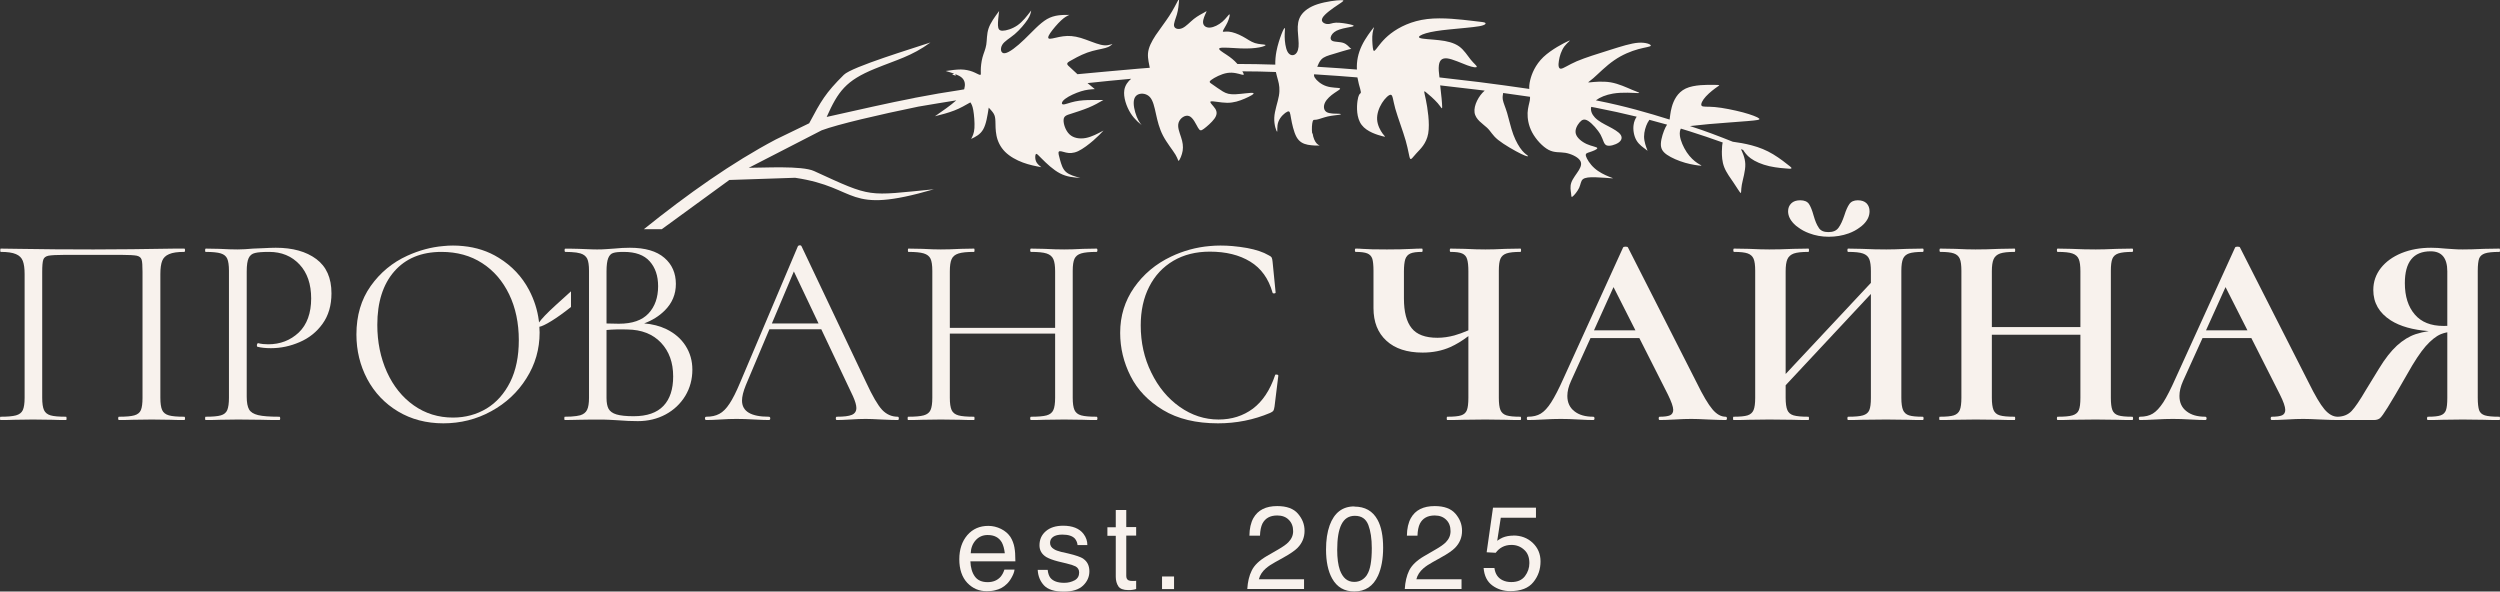
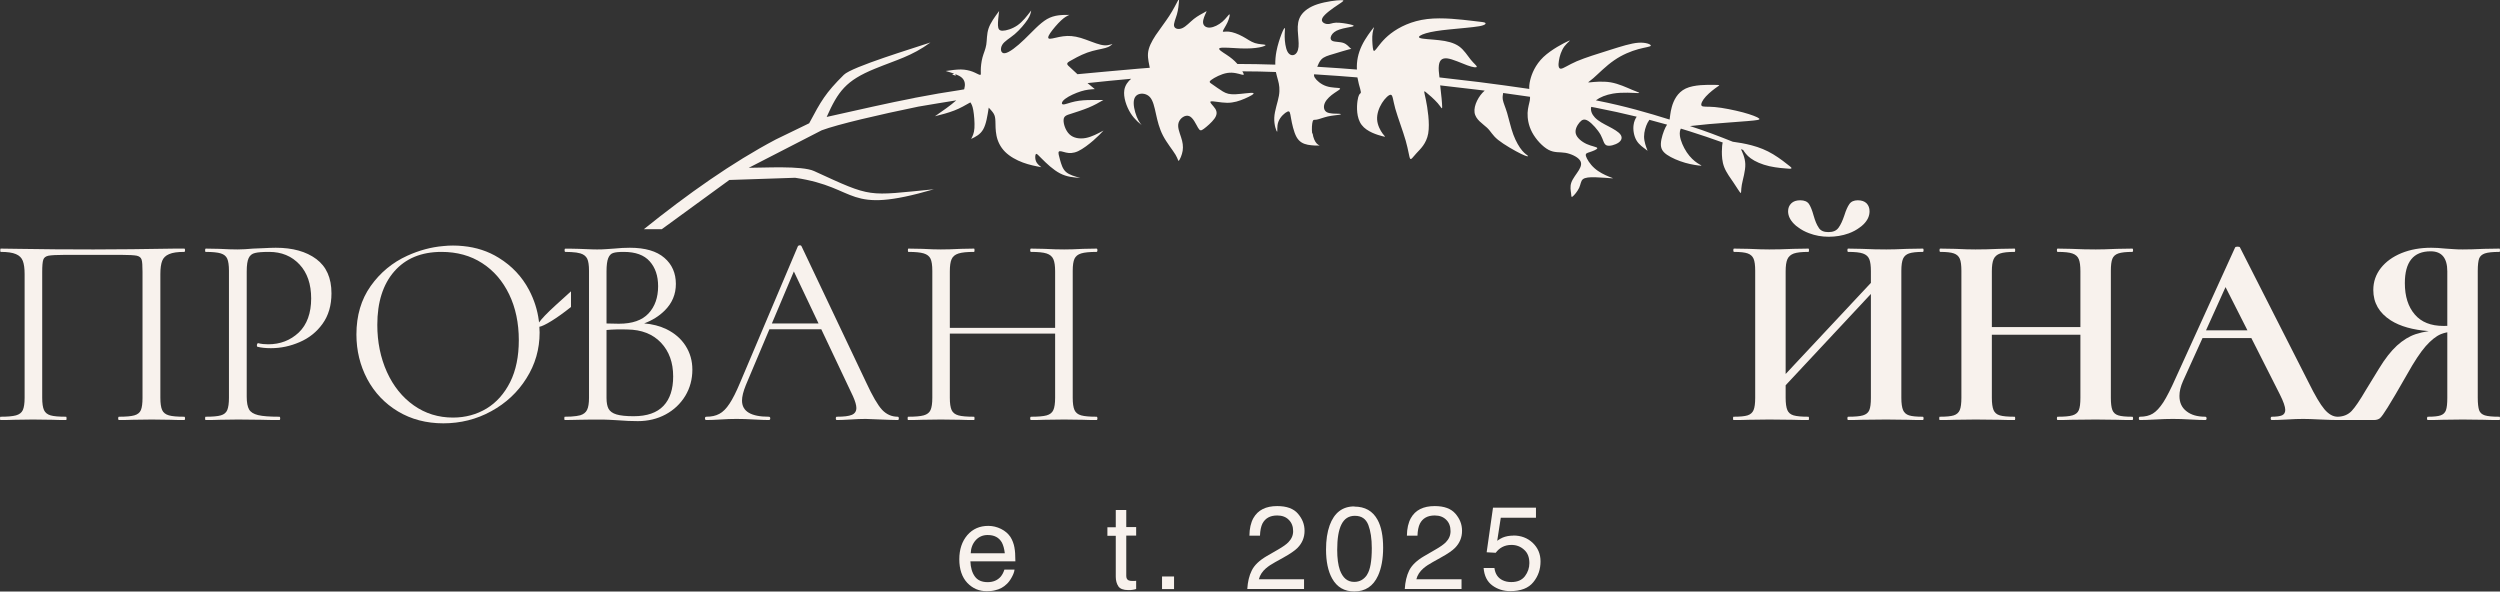
<svg xmlns="http://www.w3.org/2000/svg" width="3960" height="937" viewBox="0 0 3960 937" fill="none">
  <rect x="0" y="0" width="3960" height="937" fill="#333333" stroke="none" />
  <g clip-path="url(#clip0_3551_68)">
    <path fill-rule="evenodd" clip-rule="evenodd" d="M256.828 413.346C258.704 408.387 262.455 404.768 267.948 402.489C273.441 400.077 281.345 399.005 291.795 399.005C292.733 399.005 293.135 398.066 293.135 396.324C293.135 394.582 292.733 393.777 291.795 393.777H277.46C228.827 394.582 185.688 395.118 148.041 395.118C106.643 395.118 67.121 394.85 29.474 394.179C20.498 393.911 11.12 393.777 1.206 393.777C0.67 393.777 0.402 394.582 0.402 396.324C0.402 398.066 0.67 399.005 1.206 399.005C11.656 399.005 19.56 400.077 25.187 402.489C30.68 404.768 34.297 408.387 36.173 413.346C38.049 418.305 38.986 425.14 38.986 434.12V630.205C38.986 638.783 38.049 645.351 36.173 649.506C34.297 653.66 30.68 656.475 25.321 657.949C19.962 659.424 11.79 660.094 0.804 660.094C0.268 660.094 0 661.032 0 662.775C0 664.517 0.268 665.321 0.804 665.321C10.048 665.321 17.283 665.187 22.508 664.919L52.116 664.517L83.332 664.919C88.557 665.187 95.657 665.321 104.634 665.321C105.17 665.321 105.437 664.517 105.437 662.775C105.437 661.032 105.17 660.094 104.634 660.094C93.38 660.094 85.073 659.424 80.116 657.949C75.025 656.475 71.542 653.66 69.666 649.506C67.791 645.351 66.853 638.783 66.853 630.205V430.635C66.853 421.119 67.389 414.686 68.595 411.335C69.666 407.984 72.48 405.974 76.767 405.036C81.188 404.232 89.897 403.696 102.892 403.696H191.985C204.31 403.696 212.617 404.232 216.636 405.036C220.789 405.974 223.2 407.984 224.272 411.201C225.344 414.284 225.746 420.851 225.746 430.635V630.205C225.746 638.783 224.942 645.351 223.2 649.506C221.459 653.66 217.976 656.475 212.751 657.949C207.526 659.424 199.487 660.094 188.501 660.094C187.563 660.094 187.162 661.032 187.162 662.775C187.162 664.517 187.563 665.321 188.501 665.321C197.478 665.321 204.578 665.187 209.669 664.919L240.617 664.517L270.091 664.919C275.316 665.187 282.551 665.321 291.795 665.321C292.733 665.321 293.135 664.517 293.135 662.775C293.135 661.032 292.733 660.094 291.795 660.094C280.809 660.094 272.771 659.424 267.546 657.949C262.321 656.475 258.704 653.66 256.828 649.506C254.952 645.351 254.014 638.783 254.014 630.205V434.12C254.014 425.14 254.952 418.305 256.828 413.346Z" fill="#F8F2ED" />
    <path fill-rule="evenodd" clip-rule="evenodd" d="M500.928 410.263C484.852 398.335 463.55 392.438 436.889 392.438C431.396 392.438 424.831 392.706 417.329 393.108C409.826 393.51 404.333 393.778 400.85 393.778C391.874 394.582 383.701 395.118 376.467 395.118C369.232 395.118 359.586 394.85 347.394 394.18L325.691 393.778C325.691 393.778 324.887 394.582 324.887 396.324C324.887 398.067 325.155 399.005 325.691 399.005C336.676 399.005 344.715 399.809 349.806 401.417C354.897 403.026 358.246 405.84 359.988 409.861C361.73 413.882 362.667 420.316 362.667 428.894V630.206C362.667 638.784 361.73 645.351 359.988 649.506C358.246 653.661 354.897 656.476 349.806 657.95C344.715 659.424 336.676 660.094 325.691 660.094C325.155 660.094 324.887 661.033 324.887 662.775C324.887 664.517 325.155 665.321 325.691 665.321C334.935 665.321 342.303 665.187 347.796 664.919L377.003 664.517L414.783 664.919C421.348 665.187 430.726 665.321 442.516 665.321C443.454 665.321 443.856 664.517 443.856 662.775C443.856 661.033 443.454 660.094 442.516 660.094C427.243 660.094 415.989 659.29 408.888 657.548C401.788 655.805 396.965 652.857 394.553 648.568C392.142 644.413 390.802 637.711 390.802 628.463V429.832C390.802 420.048 391.874 412.944 393.883 408.789C395.893 404.5 399.242 401.82 403.931 400.747C408.486 399.541 415.989 399.005 426.439 399.005C445.865 399.005 461.808 405.572 474.268 418.707C486.727 431.976 492.89 449.936 492.89 472.855C492.89 495.774 486.325 514.27 473.196 526.735C459.932 539.2 443.856 545.365 424.697 545.365C418.936 545.365 413.711 544.829 409.156 543.623C408.486 543.355 407.951 543.623 407.549 544.561C407.147 545.365 406.879 546.303 406.879 547.107C406.879 548.582 407.415 549.386 408.218 549.386C413.711 550.726 420.678 551.53 429.118 551.53C444.659 551.53 459.932 548.314 474.67 541.88C489.407 535.581 501.598 525.931 510.976 512.796C520.355 499.795 525.044 483.712 525.044 464.545C525.044 440.286 517.005 422.192 500.928 410.263Z" fill="#F8F2ED" />
    <path fill-rule="evenodd" clip-rule="evenodd" d="M1055.85 521.508C1045.26 516.415 1033.47 513.332 1020.34 512.26C1033.34 507.435 1044.19 500.599 1053.03 491.753C1064.82 479.959 1070.58 466.02 1070.58 449.802C1070.58 432.78 1064.56 418.841 1052.36 408.387C1040.17 397.799 1021.95 392.438 997.703 392.438C990.066 392.438 981.76 392.84 972.516 393.778C969.3 394.046 965.415 394.314 960.994 394.582C956.439 394.984 951.616 395.118 946.391 395.118C942.907 395.118 938.754 395.118 934.199 394.85C929.108 394.716 923.347 394.582 916.917 394.18L904.725 393.912H895.615C894.677 393.778 894.275 394.582 894.275 396.324C894.275 398.067 894.677 399.005 895.615 399.005C898.964 399.005 901.911 399.139 904.725 399.273C910.888 399.541 915.845 400.345 919.462 401.417C924.687 403.026 928.17 405.84 930.18 409.861C932.056 413.882 932.993 420.316 932.993 428.894V630.206C932.993 638.784 931.922 645.217 929.912 649.238C927.902 653.393 924.285 656.207 919.06 657.816C915.577 658.754 910.754 659.424 904.725 659.826C901.777 659.96 898.294 660.094 894.677 660.094C894.141 660.094 893.873 661.033 893.873 662.775C893.873 664.517 894.141 665.321 894.677 665.321C898.294 665.321 901.643 665.322 904.725 665.187C909.682 665.187 913.701 665.053 916.917 664.919L934.199 664.651H946.391C953.089 664.517 959.118 664.651 964.611 664.919C970.104 665.187 974.927 665.455 978.946 665.724C990.334 666.662 1000.65 667.064 1010.3 667.064C1026.51 667.064 1041.11 663.579 1054.37 656.476C1067.5 649.372 1077.82 639.588 1085.46 627.123C1092.96 614.658 1096.71 600.719 1096.71 585.44C1096.71 571.501 1093.09 558.902 1085.99 547.778C1078.89 536.653 1068.84 527.941 1055.85 521.508ZM960.726 429.832C960.726 420.316 961.664 413.346 963.406 408.923C965.147 404.634 967.693 401.82 971.176 400.747C974.659 399.541 980.286 399.005 988.057 399.005C1006.68 399.005 1020.34 403.964 1029.19 414.016C1038.03 423.934 1042.45 437.069 1042.45 453.287C1042.45 471.247 1037.36 485.722 1027.18 496.578C1017 507.435 1001.45 512.796 980.286 512.796C974.257 512.796 967.693 512.662 960.726 512.394C960.726 512.394 959.922 512.394 959.252 512.394C959.52 512.394 959.922 512.394 960.726 512.394V429.832ZM1050.89 642.939C1040.57 653.795 1024.9 659.29 1003.73 659.29C991.808 659.29 982.832 658.352 976.535 656.476C970.372 654.599 966.219 651.65 963.941 647.496C961.798 643.475 960.726 637.711 960.726 630.206V522.714C960.726 522.714 959.654 522.714 959.386 522.714C959.922 522.714 960.726 522.714 960.726 522.714C971.042 521.776 982.028 521.508 993.684 521.91C1016.33 522.178 1034.01 529.148 1047.01 542.819C1059.87 556.49 1066.3 574.181 1066.3 596.296C1066.3 616.535 1061.21 632.082 1050.89 642.939Z" fill="#F8F2ED" />
-     <path fill-rule="evenodd" clip-rule="evenodd" d="M1422 660.094C1412.49 660.094 1404.18 656.476 1397.21 649.104C1390.38 641.732 1381.94 627.257 1372.03 605.813L1269.54 389.891H1269.4C1269.13 388.953 1268.33 388.551 1266.99 388.551C1265.65 388.551 1264.58 388.953 1264.04 389.757C1263.91 389.757 1263.91 389.891 1263.91 389.891L1172.27 606.215C1166.24 620.69 1160.62 631.814 1155.52 639.454C1150.43 647.228 1145.07 652.589 1139.45 655.537C1133.82 658.62 1126.99 660.094 1118.82 660.094C1117.34 660.094 1116.67 661.033 1116.67 662.775C1116.67 664.517 1117.34 665.322 1118.82 665.322C1124.58 665.322 1131.81 665.054 1140.52 664.517C1150.43 663.847 1159.14 663.579 1166.64 663.579C1174.68 663.579 1184.33 663.847 1195.31 664.517C1205.09 665.054 1212.6 665.322 1217.82 665.322C1219.3 665.322 1220.1 664.517 1220.1 662.775C1220.1 661.033 1219.3 660.094 1217.82 660.094C1189.55 660.094 1175.35 651.651 1175.35 634.495C1175.35 628.195 1177.36 620.02 1181.38 610.102L1218.76 521.508H1300.89L1351.26 627.927C1354.74 635.835 1356.49 641.866 1356.49 646.289C1356.49 651.383 1354.07 655.135 1349.25 657.146C1344.56 659.156 1336.66 660.094 1325.54 660.094C1324.47 660.094 1323.93 661.033 1323.93 662.775C1323.93 664.517 1324.47 665.322 1325.54 665.322C1330.49 665.322 1337.59 665.054 1346.84 664.517C1356.75 663.847 1364.79 663.579 1371.22 663.579C1376.45 663.579 1384.75 663.847 1396.41 664.517C1407.93 665.054 1416.51 665.322 1422 665.322C1423.2 665.322 1423.74 664.517 1423.74 662.775C1423.74 661.033 1423.2 660.094 1422 660.094ZM1222.65 512.394L1257.48 429.966L1296.6 512.394H1222.65Z" fill="#F8F2ED" />
+     <path fill-rule="evenodd" clip-rule="evenodd" d="M1422 660.094C1412.49 660.094 1404.18 656.476 1397.21 649.104C1390.38 641.732 1381.94 627.257 1372.03 605.813L1269.54 389.891H1269.4C1269.13 388.953 1268.33 388.551 1266.99 388.551C1265.65 388.551 1264.58 388.953 1264.04 389.757C1263.91 389.757 1263.91 389.891 1263.91 389.891L1172.27 606.215C1166.24 620.69 1160.62 631.814 1155.52 639.454C1150.43 647.228 1145.07 652.589 1139.45 655.537C1133.82 658.62 1126.99 660.094 1118.82 660.094C1117.34 660.094 1116.67 661.033 1116.67 662.775C1116.67 664.517 1117.34 665.322 1118.82 665.322C1124.58 665.322 1131.81 665.054 1140.52 664.517C1150.43 663.847 1159.14 663.579 1166.64 663.579C1174.68 663.579 1184.33 663.847 1195.31 664.517C1205.09 665.054 1212.6 665.322 1217.82 665.322C1219.3 665.322 1220.1 664.517 1220.1 662.775C1220.1 661.033 1219.3 660.094 1217.82 660.094C1189.55 660.094 1175.35 651.651 1175.35 634.495C1175.35 628.195 1177.36 620.02 1181.38 610.102L1218.76 521.508H1300.89L1351.26 627.927C1354.74 635.835 1356.49 641.866 1356.49 646.289C1356.49 651.383 1354.07 655.135 1349.25 657.146C1344.56 659.156 1336.66 660.094 1325.54 660.094C1324.47 660.094 1323.93 661.033 1323.93 662.775C1323.93 664.517 1324.47 665.322 1325.54 665.322C1330.49 665.322 1337.59 665.054 1346.84 664.517C1356.75 663.847 1364.79 663.579 1371.22 663.579C1407.93 665.054 1416.51 665.322 1422 665.322C1423.2 665.322 1423.74 664.517 1423.74 662.775C1423.74 661.033 1423.2 660.094 1422 660.094ZM1222.65 512.394L1257.48 429.966L1296.6 512.394H1222.65Z" fill="#F8F2ED" />
    <path fill-rule="evenodd" clip-rule="evenodd" d="M1702 409.861C1703.88 405.84 1707.36 403.025 1712.59 401.417C1717.81 399.809 1725.99 399.005 1736.97 399.005C1737.78 399.005 1738.31 398.066 1738.31 396.324C1738.31 394.582 1737.78 393.777 1736.97 393.777L1715.67 394.179C1703.48 394.85 1693.56 395.118 1685.66 395.118C1677.22 395.118 1666.77 394.85 1654.04 394.179L1633.14 393.777C1632.2 393.777 1631.8 394.582 1631.8 396.324C1631.8 398.066 1632.2 399.005 1633.14 399.005C1644.4 399.005 1652.7 399.809 1657.93 401.551C1663.15 403.293 1666.64 406.242 1668.51 410.531C1670.39 414.686 1671.32 421.119 1671.32 429.831V519.363H1504.53V429.831C1504.53 421.119 1505.46 414.686 1507.34 410.531C1509.22 406.242 1512.83 403.293 1518.19 401.551C1523.55 399.809 1531.72 399.005 1542.84 399.005C1543.38 399.005 1543.65 398.066 1543.65 396.324C1543.65 394.582 1543.38 393.777 1542.84 393.777L1521.94 394.179C1509.22 394.85 1498.63 395.118 1490.19 395.118C1482.96 395.118 1473.31 394.85 1461.12 394.179L1439.01 393.777C1438.34 393.777 1438.08 394.582 1438.08 396.324C1438.08 398.066 1438.34 399.005 1439.01 399.005C1450 399.005 1458.04 399.809 1463.26 401.417C1468.49 403.025 1472.11 405.84 1473.98 409.861C1475.86 413.882 1476.79 420.315 1476.79 428.893V630.205C1476.79 638.783 1475.86 645.351 1473.98 649.506C1472.11 653.66 1468.49 656.475 1463.13 657.949C1457.77 659.424 1449.6 660.094 1438.48 660.094C1437.94 660.094 1437.67 661.032 1437.67 662.775C1437.67 664.517 1437.94 665.321 1438.48 665.321C1447.86 665.321 1455.09 665.187 1460.32 664.919L1490.19 664.517L1521.54 664.919C1526.77 665.187 1533.87 665.321 1542.84 665.321C1543.38 665.321 1543.65 664.517 1543.65 662.775C1543.65 661.032 1543.38 660.094 1542.84 660.094C1531.46 660.094 1523.28 659.424 1518.06 657.949C1512.83 656.475 1509.22 653.66 1507.34 649.506C1505.46 645.351 1504.53 638.783 1504.53 630.205V528.477H1671.32V630.205C1671.32 638.783 1670.39 645.351 1668.51 649.506C1666.64 653.66 1663.15 656.475 1657.93 657.949C1652.7 659.424 1644.4 660.094 1633.14 660.094C1632.2 660.094 1631.8 661.032 1631.8 662.775C1631.8 664.517 1632.2 665.321 1633.14 665.321C1641.85 665.321 1648.82 665.187 1654.04 664.919L1685.66 664.517L1715.67 664.919C1720.89 665.187 1728 665.321 1736.97 665.321C1737.78 665.321 1738.31 664.517 1738.31 662.775C1738.31 661.032 1737.78 660.094 1736.97 660.094C1725.99 660.094 1717.81 659.424 1712.59 657.949C1707.36 656.475 1703.88 653.66 1702 649.506C1700.13 645.351 1699.19 638.783 1699.19 630.205V428.893C1699.19 420.315 1700.13 413.882 1702 409.861Z" fill="#F8F2ED" />
-     <path fill-rule="evenodd" clip-rule="evenodd" d="M2016.84 650.847C2017.65 649.774 2018.32 647.496 2018.85 644.011L2024.88 594.956C2024.88 594.956 2024.61 593.884 2023.81 593.616C2023.14 593.348 2022.34 593.214 2021.4 593.214C2020.33 593.214 2019.66 593.616 2019.66 594.554C2011.62 618.278 1999.83 635.835 1984.55 647.362C1969.15 658.754 1951.06 664.518 1930.16 664.518C1908.19 664.518 1887.69 657.816 1868.8 644.547C1849.78 631.144 1834.77 613.05 1823.65 590.131C1812.4 567.346 1806.91 542.417 1806.91 515.477C1806.91 492.29 1811.33 471.783 1820.3 454.225C1829.28 436.534 1842.01 422.863 1858.62 413.078C1875.1 403.428 1894.26 398.603 1916.36 398.603C1941.82 398.603 1963.12 403.83 1980.4 414.419C1997.68 425.007 2009.47 441.359 2015.77 463.742C2016.04 464.546 2016.98 464.948 2018.45 464.814C2019.79 464.68 2020.59 464.144 2020.59 463.339L2015.77 414.687C2015.5 411.47 2014.97 409.192 2014.3 407.851C2013.49 406.645 2011.89 405.305 2009.34 404.232C2000.9 399.273 1989.65 395.521 1975.44 392.84C1967.67 391.5 1959.9 390.427 1952.13 389.757C1945.84 389.221 1939.54 388.953 1933.24 388.953C1927.48 388.953 1921.72 389.221 1916.09 389.757C1894.66 391.634 1874.29 397.263 1855.14 406.377C1830.75 417.903 1811.19 434.389 1796.46 455.432C1781.72 476.608 1774.35 500.466 1774.35 527.138C1774.35 551.263 1779.84 574.048 1790.83 595.761C1801.81 617.607 1818.96 635.433 1842.27 649.506C1865.59 663.579 1894.66 670.549 1929.36 670.549C1958.3 670.549 1985.89 665.054 2011.89 654.063C2014.43 652.857 2016.17 651.785 2016.84 650.847Z" fill="#F8F2ED" />
-     <path fill-rule="evenodd" clip-rule="evenodd" d="M2385 664.919C2390.76 665.187 2398.67 665.321 2408.45 665.321C2408.98 665.321 2409.39 664.517 2409.39 662.775C2409.39 661.032 2408.98 660.094 2408.45 660.094C2398.27 660.094 2390.9 659.424 2386.34 657.949C2381.65 656.475 2378.44 653.66 2376.7 649.506C2374.95 645.351 2374.15 638.783 2374.15 630.205V428.893C2374.15 420.315 2374.95 413.882 2376.7 409.861C2378.44 405.84 2381.65 403.025 2386.34 401.417C2390.9 399.809 2398.27 399.005 2408.45 399.005C2408.98 399.005 2409.39 398.066 2409.39 396.324C2409.39 394.582 2408.98 393.777 2408.45 393.777L2385 394.179C2371.74 394.85 2361.02 395.118 2352.85 395.118C2344.14 395.118 2333.15 394.85 2319.89 394.179L2297.65 393.777C2296.85 393.777 2296.45 394.582 2296.45 396.324C2296.45 398.066 2296.85 399.005 2297.65 399.005C2306.09 399.005 2312.25 399.809 2316.14 401.551C2320.03 403.293 2322.7 406.242 2323.91 410.531C2325.25 414.686 2325.92 421.119 2325.92 429.831V523.25C2317.88 526.735 2310.51 529.415 2303.81 531.292C2294.84 533.704 2285.86 535.044 2276.89 535.044C2257.73 535.044 2244.06 529.951 2236.02 519.765C2227.85 509.579 2223.83 494.031 2223.83 472.855V429.831C2223.83 421.119 2224.64 414.686 2225.98 410.531C2227.45 406.242 2230.13 403.293 2234.01 401.551C2237.9 399.809 2244.06 399.005 2252.5 399.005C2253.04 399.005 2253.44 398.066 2253.44 396.324C2253.44 394.582 2253.04 393.777 2252.5 393.777C2246.74 393.777 2241.92 393.911 2238.17 394.179C2225.44 394.85 2211.64 395.118 2196.9 395.118C2178.68 395.118 2165.55 394.85 2157.38 394.179C2155.1 393.911 2151.75 393.777 2147.47 393.777C2146.53 393.777 2146.13 394.582 2146.13 396.324C2146.13 398.066 2146.53 399.005 2147.47 399.005C2155.77 399.005 2161.94 399.809 2165.82 401.417C2169.71 403.025 2172.39 405.84 2173.73 409.861C2174.93 413.882 2175.6 420.315 2175.6 428.893V488C2175.6 510.115 2182.43 527.271 2196.1 539.735C2209.63 552.2 2228.79 558.5 2253.44 558.5C2269.65 558.5 2284.25 555.551 2297.25 549.788C2306.49 545.633 2316.14 539.869 2325.92 532.364V630.205C2325.92 639.185 2325.12 645.619 2323.51 649.774C2321.9 653.795 2318.95 656.475 2314.4 657.949C2309.98 659.424 2302.61 660.094 2292.43 660.094C2291.89 660.094 2291.62 661.032 2291.62 662.775C2291.62 664.517 2291.89 665.321 2292.43 665.321C2302.88 665.321 2311.18 665.187 2317.21 664.919L2352.85 664.517L2385 664.919Z" fill="#F8F2ED" />
-     <path fill-rule="evenodd" clip-rule="evenodd" d="M2733.33 660.095C2726.1 660.095 2719.13 656.208 2712.57 648.434C2705.87 640.526 2697.43 626.453 2687.38 605.813L2578.73 392.036C2578.46 391.097 2577.12 390.695 2574.84 390.695C2572.83 390.695 2571.49 391.097 2570.96 392.036L2476.64 599.245C2469.14 616.133 2462.57 628.732 2457.08 637.31C2451.59 645.887 2446.09 651.785 2440.6 655.135C2435.11 658.486 2428.28 660.095 2420.24 660.095C2419.03 660.095 2418.5 661.033 2418.5 662.775C2418.5 664.518 2419.03 665.322 2420.24 665.322C2426.27 665.322 2434.17 665.054 2444.08 664.518C2455.07 663.847 2464.45 663.579 2472.35 663.579C2480.26 663.579 2489.9 663.847 2501.02 664.518C2510.8 665.054 2518.31 665.322 2523.53 665.322C2525.01 665.322 2525.68 664.518 2525.68 662.775C2525.68 661.033 2525.01 660.095 2523.53 660.095C2511.07 660.095 2501.16 657.28 2493.79 651.383C2486.42 645.619 2482.67 637.578 2482.67 627.123C2482.67 619.886 2484.55 612.112 2488.43 603.668L2519.38 535.447H2596.68L2641.7 624.443C2647.46 636.103 2650.4 644.413 2650.4 649.238C2650.4 653.393 2648.66 656.208 2645.45 657.816C2642.1 659.29 2636.61 660.095 2629.1 660.095C2627.9 660.095 2627.36 661.033 2627.36 662.775C2627.36 664.518 2627.9 665.322 2629.1 665.322C2634.86 665.322 2642.77 665.054 2652.55 664.518C2663 663.847 2671.84 663.579 2679.08 663.579C2684.57 663.579 2693.68 663.847 2706.41 664.518C2718.6 665.054 2727.57 665.322 2733.33 665.322C2734.81 665.322 2735.48 664.518 2735.48 662.775C2735.48 661.033 2734.81 660.095 2733.33 660.095ZM2524.87 523.25L2555.82 454.761L2590.52 523.25H2524.87Z" fill="#F8F2ED" />
    <path fill-rule="evenodd" clip-rule="evenodd" d="M2832.34 334.67C2832.34 341.639 2835.42 348.207 2841.45 354.372C2843.6 356.651 2846.01 358.661 2848.69 360.404C2853.51 364.022 2859 366.971 2865.43 369.384C2875.21 373.136 2885.66 375.013 2896.65 375.013C2907.64 375.013 2918.49 373.27 2928.4 369.652C2934.97 367.239 2940.73 364.156 2945.68 360.404C2948.1 358.795 2950.24 356.919 2952.25 354.908C2958.41 348.609 2961.36 341.908 2961.36 334.67C2961.36 329.443 2959.75 325.288 2956.67 322.071C2953.45 318.854 2948.76 317.246 2942.74 317.246C2936.71 317.246 2932.15 319.257 2929.47 323.143C2926.66 327.03 2923.98 333.062 2921.43 341.237C2918.62 349.547 2915.67 355.981 2912.46 360.404C2912.32 360.672 2912.19 360.806 2912.06 360.94C2908.71 365.497 2903.48 367.641 2896.25 367.641C2889.01 367.641 2884.32 365.631 2881.24 361.342C2880.97 361.074 2880.84 360.672 2880.71 360.404C2877.76 356.249 2875.21 349.949 2872.8 341.639C2870.52 333.196 2867.98 327.03 2865.43 323.143C2862.75 319.257 2858.2 317.246 2851.5 317.246C2845.47 317.246 2840.65 318.854 2837.43 322.071C2834.08 325.288 2832.34 329.443 2832.34 334.67Z" fill="#F8F2ED" />
    <path fill-rule="evenodd" clip-rule="evenodd" d="M3014.41 409.861C3016.15 405.84 3019.37 403.025 3023.92 401.417C3028.61 399.809 3035.85 399.005 3045.63 399.005C3046.57 399.005 3046.97 398.066 3046.97 396.324C3046.97 394.582 3046.57 393.777 3045.63 393.777L3021.38 394.179C3006.91 394.85 2995.66 395.118 2987.89 395.118C2976.36 395.118 2963.23 394.85 2948.77 394.179L2927.46 393.777C2926.66 393.777 2926.26 394.582 2926.26 396.324C2926.26 398.066 2926.66 399.005 2927.46 399.005C2938.18 399.005 2946.09 399.809 2950.91 401.551C2955.87 403.293 2959.22 406.242 2960.96 410.531C2962.7 414.686 2963.5 421.119 2963.5 429.831V448.059L2828.46 592.409V429.831C2828.46 421.119 2829.39 414.686 2831.27 410.531C2833.15 406.242 2836.63 403.293 2841.45 401.551C2846.41 399.809 2854.05 399.005 2864.5 399.005C2865.17 399.005 2865.43 398.066 2865.43 396.324C2865.43 394.582 2865.17 393.777 2864.5 393.777L2840.65 394.179C2826.18 394.85 2813.45 395.118 2802.47 395.118C2794.29 395.118 2783.58 394.85 2770.31 394.179L2746.87 393.777C2745.93 393.777 2745.53 394.582 2745.53 396.324C2745.53 398.066 2745.93 399.005 2746.87 399.005C2756.65 399.005 2763.88 399.809 2768.3 401.417C2772.86 403.025 2775.94 405.84 2777.68 409.861C2779.42 413.882 2780.23 420.315 2780.23 428.893V630.205C2780.23 638.783 2779.42 645.351 2777.68 649.506C2775.94 653.66 2772.72 656.475 2768.17 657.949C2763.48 659.424 2756.11 660.094 2745.93 660.094C2745.39 660.094 2745.12 661.032 2745.12 662.775C2745.12 664.517 2745.39 665.321 2745.93 665.321C2756.11 665.321 2764.02 665.187 2769.78 664.919L2802.47 664.517L2840.25 664.919C2846.28 665.187 2854.45 665.321 2864.5 665.321C2865.17 665.321 2865.43 664.517 2865.43 662.775C2865.43 661.032 2865.17 660.094 2864.5 660.094C2853.78 660.094 2846.01 659.424 2841.05 657.949C2836.09 656.475 2832.88 653.66 2831.14 649.506C2829.39 645.351 2828.46 638.783 2828.46 630.205V610.235L2963.5 465.617V630.205C2963.5 639.185 2962.7 645.619 2960.96 649.774C2959.22 653.795 2955.87 656.475 2950.91 657.949C2946.09 659.424 2938.18 660.094 2927.46 660.094C2926.66 660.094 2926.26 661.032 2926.26 662.775C2926.26 664.517 2926.66 665.321 2927.46 665.321C2936.44 665.321 2943.54 665.187 2948.77 664.919L2987.89 664.517L3021.38 664.919C3027.41 665.187 3035.58 665.321 3045.63 665.321C3046.57 665.321 3046.97 664.517 3046.97 662.775C3046.97 661.032 3046.57 660.094 3045.63 660.094C3035.85 660.094 3028.61 659.424 3023.92 657.949C3019.37 656.475 3016.15 653.66 3014.41 649.506C3012.67 645.351 3011.73 638.783 3011.73 630.205V428.893C3011.73 420.315 3012.67 413.882 3014.41 409.861Z" fill="#F8F2ED" />
    <path fill-rule="evenodd" clip-rule="evenodd" d="M3346 409.861C3347.61 405.84 3350.82 403.025 3355.51 401.417C3360.33 399.809 3367.7 399.005 3377.48 399.005C3378.42 399.005 3378.82 398.066 3378.82 396.324C3378.82 394.582 3378.42 393.777 3377.48 393.777L3353.23 394.179C3338.76 394.85 3327.51 395.118 3319.74 395.118C3308.22 395.118 3295.09 394.85 3280.62 394.179L3259.32 393.777C3258.51 393.777 3258.11 394.582 3258.11 396.324C3258.11 398.066 3258.51 399.005 3259.32 399.005C3270.04 399.005 3277.94 399.809 3282.76 401.551C3287.72 403.293 3291.07 406.242 3292.81 410.531C3294.55 414.686 3295.36 421.119 3295.36 429.831V518.023H3155.09V429.831C3155.09 421.119 3156.02 414.686 3157.9 410.531C3159.77 406.242 3163.26 403.293 3168.08 401.551C3173.04 399.809 3180.81 399.005 3191.12 399.005C3191.79 399.005 3192.06 398.066 3192.06 396.324C3192.06 394.582 3191.79 393.777 3191.12 393.777L3167.28 394.179C3152.81 394.85 3140.08 395.118 3129.09 395.118C3120.92 395.118 3110.2 394.85 3096.94 394.179L3073.5 393.777C3072.56 393.777 3072.16 394.582 3072.16 396.324C3072.16 398.066 3072.56 399.005 3073.5 399.005C3083.28 399.005 3090.51 399.809 3094.93 401.417C3099.49 403.025 3102.57 405.84 3104.31 409.861C3106.05 413.882 3106.85 420.315 3106.85 428.893V630.205C3106.85 638.783 3106.05 645.351 3104.31 649.506C3102.57 653.66 3099.35 656.475 3094.8 657.949C3090.11 659.424 3082.74 660.094 3072.56 660.094C3072.02 660.094 3071.75 661.032 3071.75 662.775C3071.75 664.517 3072.02 665.321 3072.56 665.321C3082.74 665.321 3090.64 665.187 3096.54 664.919L3129.09 664.517L3166.88 664.919C3172.9 665.187 3181.08 665.321 3191.12 665.321C3191.79 665.321 3192.06 664.517 3192.06 662.775C3192.06 661.032 3191.79 660.094 3191.12 660.094C3180.41 660.094 3172.64 659.424 3167.68 657.949C3162.72 656.475 3159.51 653.66 3157.77 649.506C3156.02 645.351 3155.09 638.783 3155.09 630.205V530.219H3295.36V630.205C3295.36 639.185 3294.55 645.619 3292.81 649.774C3291.07 653.795 3287.72 656.475 3282.76 657.949C3277.94 659.424 3270.04 660.094 3259.32 660.094C3258.51 660.094 3258.11 661.032 3258.11 662.775C3258.11 664.517 3258.51 665.321 3259.32 665.321C3268.29 665.321 3275.39 665.187 3280.62 664.919L3319.74 664.517L3353.23 664.919C3359.26 665.187 3367.43 665.321 3377.48 665.321C3378.42 665.321 3378.82 664.517 3378.82 662.775C3378.82 661.032 3378.42 660.094 3377.48 660.094C3367.43 660.094 3359.93 659.424 3355.38 657.949C3350.69 656.475 3347.61 653.66 3346 649.506C3344.39 645.351 3343.59 638.783 3343.59 630.205V428.893C3343.59 420.315 3344.39 413.882 3346 409.861Z" fill="#F8F2ED" />
    <path fill-rule="evenodd" clip-rule="evenodd" d="M3959.06 660.095C3948.34 660.095 3940.71 659.424 3936.02 657.95C3931.46 656.476 3928.38 653.795 3926.91 649.774C3925.57 645.619 3924.77 639.186 3924.77 630.206V428.894C3924.77 420.048 3925.57 413.48 3926.91 409.593C3928.38 405.707 3931.46 403.026 3936.02 401.418C3940.71 399.809 3948.34 399.005 3959.06 399.005C3959.73 399.005 3960 398.067 3960 396.325C3960 394.582 3959.73 393.778 3959.06 393.778L3934.41 394.18C3921.01 394.85 3909.89 395.118 3900.92 395.118C3895.42 395.118 3890.33 394.984 3885.64 394.582C3881.09 394.314 3877.07 394.046 3873.59 393.778C3864.88 392.84 3857.38 392.438 3850.95 392.438C3833.53 392.438 3817.99 395.252 3804.05 400.882C3790.12 406.645 3779.27 414.419 3771.23 424.605C3763.33 434.791 3759.31 446.318 3759.31 459.318C3759.31 479.691 3768.55 495.64 3786.91 507.435C3801.64 516.817 3821.74 522.58 3847.06 524.457C3839.42 525.663 3832.59 527.271 3826.43 529.282C3816.11 532.767 3806.33 538.798 3796.82 547.376C3787.44 555.954 3777.93 568.016 3768.42 583.698L3747.65 617.607C3738.01 634.093 3730.5 645.217 3725.01 650.981C3719.52 656.744 3712.28 659.826 3703.31 660.095H3702.9C3695.54 660.095 3688.7 656.208 3682 648.434C3675.31 640.526 3667 626.453 3656.82 605.813L3548.16 392.036C3547.9 391.097 3546.56 390.695 3544.28 390.695C3542.27 390.695 3540.93 391.097 3540.39 392.036L3446.08 599.245C3438.57 616.133 3432.14 628.732 3426.65 637.31C3421.02 645.887 3415.53 651.785 3410.04 655.135C3404.54 658.486 3397.71 660.095 3389.67 660.095C3388.47 660.095 3387.93 661.033 3387.93 662.775C3387.93 664.518 3388.47 665.322 3389.67 665.322C3395.7 665.322 3403.74 665.054 3413.52 664.518C3424.51 663.847 3434.02 663.579 3441.79 663.579C3449.56 663.579 3459.47 663.847 3470.46 664.518C3480.24 665.054 3487.88 665.322 3493.1 665.322C3494.44 665.322 3495.24 664.518 3495.24 662.775C3495.24 661.033 3494.44 660.095 3493.1 660.095C3480.64 660.095 3470.73 657.28 3463.36 651.383C3455.86 645.619 3452.24 637.578 3452.24 627.123C3452.24 619.886 3454.11 612.112 3457.87 603.668L3488.81 535.447H3566.12L3611.13 624.443C3617.03 636.103 3619.84 644.413 3619.84 649.238C3619.84 653.393 3618.23 656.208 3614.88 657.816C3611.53 659.29 3606.18 660.095 3598.54 660.095C3597.47 660.095 3596.8 661.033 3596.8 662.775C3596.8 664.518 3597.47 665.322 3598.54 665.322C3604.43 665.322 3612.2 665.054 3622.12 664.518C3632.43 663.847 3641.28 663.579 3648.51 663.579C3654 663.579 3663.11 663.847 3675.98 664.518C3688.03 665.054 3697.01 665.322 3702.9 665.322H3760.11C3764.26 665.322 3767.35 664.383 3769.76 662.507C3772.03 660.631 3776.19 654.867 3782.08 645.351C3788.11 635.835 3798.43 618.143 3813.16 592.41C3824.15 572.707 3833.93 557.964 3842.24 548.448C3850.68 538.932 3858.72 532.499 3866.35 529.282C3869.43 528.076 3872.78 527.003 3876.53 526.333V630.206C3876.53 639.186 3875.86 645.619 3874.39 649.774C3872.92 653.795 3870.1 656.476 3865.95 657.95C3861.8 659.424 3854.96 660.095 3845.72 660.095C3844.92 660.095 3844.38 661.033 3844.38 662.775C3844.38 664.518 3844.92 665.322 3845.72 665.322C3855.23 665.322 3862.87 665.188 3868.36 664.92L3900.92 664.518L3934.41 664.92C3940.44 665.188 3948.75 665.322 3959.06 665.322C3959.73 665.322 3960 664.518 3960 662.775C3960 661.033 3959.73 660.095 3959.06 660.095ZM3494.31 523.25L3525.25 454.761L3559.95 523.25H3494.31ZM3876.53 516.147C3874.52 516.281 3872.52 516.281 3870.51 516.281C3850.54 516.281 3835.27 510.25 3824.95 498.053C3814.5 485.856 3809.28 469.371 3809.28 448.462C3809.28 414.955 3822.81 398.067 3850.14 398.067C3867.69 398.067 3876.53 408.655 3876.53 429.832V516.147Z" fill="#F8F2ED" />
    <path fill-rule="evenodd" clip-rule="evenodd" d="M1607.02 867.84C1605.81 861.272 1603.67 855.509 1600.45 850.416C1596.97 845.323 1592.15 841.034 1585.71 837.817C1579.15 834.6 1572.45 832.992 1565.48 832.992C1551.82 832.992 1540.83 837.817 1532.26 847.601C1523.82 857.52 1519.53 870.252 1519.53 885.934C1519.53 901.615 1523.82 914.348 1532.12 923.194C1540.57 932.04 1550.75 936.463 1562.94 936.463C1567.76 936.463 1572.32 936.061 1576.2 934.989C1583.57 933.38 1589.73 930.029 1594.69 925.07C1597.64 922.39 1600.32 918.637 1602.73 914.214C1605.14 909.791 1606.61 905.904 1607.02 902.285H1590.94C1589.6 906.574 1587.72 910.327 1584.91 913.678C1579.82 919.307 1572.99 922.122 1564.41 922.122C1555.3 922.122 1548.47 919.173 1544.18 913.142C1539.76 907.11 1537.48 899.069 1537.08 889.15H1608.36C1608.36 879.232 1607.82 871.995 1606.88 867.572L1607.02 867.84ZM1537.62 876.418C1537.89 868.108 1540.57 861.138 1545.66 855.509C1550.61 850.148 1556.91 847.467 1564.41 847.467C1575 847.467 1582.36 851.354 1586.92 859.262C1589.2 863.551 1590.81 869.314 1591.61 876.418H1537.62Z" fill="#F8F2ED" />
-     <path fill-rule="evenodd" clip-rule="evenodd" d="M1716.07 884.998C1711.92 882.317 1703.88 879.503 1691.96 876.688L1680.7 874.142C1675.88 872.935 1672.26 871.595 1669.72 869.987C1665.3 867.44 1663.29 864.089 1663.29 859.801C1663.29 855.914 1664.89 852.697 1668.11 850.418C1671.33 848.14 1676.15 846.8 1682.58 846.8C1692.23 846.8 1698.92 848.944 1702.81 853.367C1705.09 856.316 1706.56 859.666 1706.83 863.419H1722.37C1722.37 857.12 1720.49 851.223 1716.34 845.727C1709.78 837.15 1698.92 832.727 1684.05 832.727C1672.66 832.727 1663.42 835.541 1656.72 841.304C1649.89 847.068 1646.54 854.573 1646.54 863.821C1646.54 871.729 1650.16 877.895 1657.26 882.317C1661.41 884.73 1667.57 887.142 1676.01 889.287L1689.41 892.504C1696.51 894.246 1701.2 895.854 1703.75 897.195C1707.5 899.339 1709.37 902.556 1709.37 906.845C1709.37 912.34 1707.1 916.495 1702.27 919.176C1697.45 921.722 1692.09 923.196 1685.79 923.196C1675.34 923.196 1668.11 920.516 1663.82 915.289C1661.55 912.34 1660.07 908.051 1659.54 902.69H1643.73C1644.26 912.34 1647.48 920.516 1653.64 927.217C1659.8 933.785 1670.25 937.135 1684.99 937.135C1698.66 937.135 1708.84 933.919 1715.54 927.619C1722.24 921.186 1725.58 913.68 1725.58 904.968C1725.58 896.256 1722.37 889.421 1715.94 885.132L1716.07 884.998Z" fill="#F8F2ED" />
    <path fill-rule="evenodd" clip-rule="evenodd" d="M1784 807.795H1767.38V835.137H1754.12V848.674H1767.38V913.545C1767.38 919.71 1768.86 924.803 1771.54 928.824C1774.22 932.711 1779.57 934.721 1787.21 934.721C1789.49 934.721 1791.77 934.721 1793.78 934.319C1795.79 934.051 1797.79 933.649 1799.67 932.979V919.978C1798.46 919.978 1797.39 920.246 1796.45 920.246C1795.52 920.246 1794.71 920.246 1793.91 920.246C1790.96 920.246 1788.82 919.844 1787.48 919.174C1785.2 917.968 1784 915.689 1784 912.204V848.406H1799.67V834.869H1784V807.527V807.795Z" fill="#F8F2ED" />
    <path d="M1859.69 913.141H1840.67V933.111H1859.69V913.141Z" fill="#F8F2ED" />
    <path fill-rule="evenodd" clip-rule="evenodd" d="M2005.72 899.872C2009.07 896.924 2013.76 893.841 2019.79 890.49L2032.38 883.521C2043.37 877.356 2051.01 872.262 2055.29 867.839C2062.66 860.334 2066.41 851.354 2066.41 840.9C2066.41 830.445 2062.93 821.867 2055.96 813.692C2049.13 805.65 2038.14 801.629 2023.14 801.629C2005.05 801.629 1992.59 807.928 1985.36 820.661C1981.34 827.899 1979.2 837.147 1979.06 848.539H1995.81C1996.08 840.363 1997.42 834.064 1999.69 829.373C2004.12 820.929 2011.75 816.506 2023.14 816.506C2030.78 816.506 2036.94 818.785 2041.36 823.342C2046.05 827.899 2048.33 833.93 2048.33 841.436C2048.33 848.003 2045.78 853.766 2040.69 858.993C2037.61 862.21 2032.12 866.097 2024.21 870.654L2006.53 880.84C1994.87 887.676 1986.83 895.315 1982.81 903.625C1978.66 911.801 1976.38 921.719 1975.71 932.978H2065.61V917.564H1994.07C1995.67 910.997 1999.43 905.234 2005.59 899.872H2005.72Z" fill="#F8F2ED" />
    <path fill-rule="evenodd" clip-rule="evenodd" d="M2145.19 802.168C2126.43 802.168 2113.44 812.22 2106.2 832.057C2102.32 842.779 2100.44 855.512 2100.44 870.389C2100.44 889.555 2103.66 904.835 2110.09 916.361C2117.73 930.032 2129.38 936.868 2145.19 936.868C2162.61 936.868 2175.2 928.558 2182.84 911.804C2188.06 900.278 2190.88 885.4 2190.88 867.708C2190.88 848.944 2187.93 834.067 2182.03 823.345C2174.4 809.406 2162.21 802.436 2145.19 802.436V802.168ZM2165.55 910.33C2160.46 917.969 2153.63 921.722 2145.06 921.722C2134.34 921.722 2126.97 915.423 2122.42 903.092C2119.6 895.05 2118.13 884.328 2118.13 870.925C2118.13 853.233 2120.27 839.83 2124.83 830.716C2129.38 821.602 2136.35 817.045 2146.13 817.045C2156.71 817.045 2163.68 821.87 2167.43 831.52C2171.05 841.037 2172.92 853.233 2172.92 868.244C2172.92 888.885 2170.38 902.958 2165.29 910.464L2165.55 910.33Z" fill="#F8F2ED" />
    <path fill-rule="evenodd" clip-rule="evenodd" d="M2255.18 899.872C2258.53 896.924 2263.22 893.841 2269.25 890.49L2281.71 883.521C2292.83 877.356 2300.47 872.262 2304.75 867.839C2312.12 860.334 2315.87 851.354 2315.87 840.9C2315.87 830.445 2312.39 821.867 2305.42 813.692C2298.46 805.65 2287.6 801.629 2272.6 801.629C2254.51 801.629 2241.92 807.928 2234.82 820.661C2230.8 827.899 2228.66 837.147 2228.52 848.539H2245.27C2245.54 840.363 2246.88 834.064 2249.15 829.373C2253.57 820.929 2261.21 816.506 2272.6 816.506C2280.24 816.506 2286.26 818.785 2290.82 823.342C2295.51 827.899 2297.65 833.93 2297.65 841.436C2297.65 848.003 2295.24 853.766 2290.15 858.993C2286.93 862.21 2281.57 866.097 2273.54 870.654L2255.99 880.84C2244.2 887.676 2236.29 895.315 2232.14 903.625C2228.12 911.801 2225.84 921.719 2225.17 932.978H2315.07V917.564H2243.53C2245.13 910.997 2248.89 905.234 2255.05 899.872H2255.18Z" fill="#F8F2ED" />
    <path fill-rule="evenodd" clip-rule="evenodd" d="M2397.19 848.405C2390.9 848.405 2385.27 849.478 2380.31 851.488C2377.63 852.694 2374.69 854.303 2371.6 856.581L2377.23 820.125H2432.97V804.176H2364.91L2354.86 874.809L2369.19 875.614C2372.14 871.727 2375.49 868.644 2379.64 866.5C2383.66 864.355 2388.49 863.149 2394.11 863.149C2402.02 863.149 2408.58 865.695 2414.21 870.788C2419.84 875.748 2422.52 882.717 2422.52 891.965C2422.52 899.471 2420.24 906.306 2415.55 912.606C2410.73 918.905 2403.62 921.988 2393.84 921.988C2388.75 921.988 2384.2 921.049 2380.31 919.173C2372.68 915.554 2368.39 909.121 2367.18 899.739H2350.04C2351.11 912.203 2355.66 921.318 2363.83 927.349C2372.01 933.38 2381.52 936.329 2392.1 936.329C2408.98 936.329 2421.18 931.638 2428.81 922.122C2436.58 912.606 2440.2 901.749 2440.2 889.284C2440.2 877.49 2436.05 867.706 2427.74 859.798C2419.43 852.024 2409.25 848.271 2397.19 848.271V848.405Z" fill="#F8F2ED" />
    <path fill-rule="evenodd" clip-rule="evenodd" d="M904.458 486.258V461.463C896.42 468.701 888.381 475.938 880.477 483.176C866.008 496.311 857.701 505.291 853.816 510.786C853.816 509.982 853.682 509.043 853.548 508.239C851.404 491.218 846.18 474.866 838.007 459.319C826.887 438.276 810.944 421.254 790.044 408.387C773.298 397.933 754.407 391.768 733.374 389.757C728.283 389.221 722.924 388.953 717.565 388.953C712.206 388.953 707.383 389.221 702.292 389.757C682.865 391.366 663.841 396.593 645.219 405.037C621.639 415.759 602.213 431.843 587.208 453.019C572.069 474.33 564.566 499.929 564.566 529.818C564.566 555.284 570.327 578.873 581.715 600.452C593.237 622.03 609.448 639.052 630.348 651.651C651.381 664.25 675.363 670.549 702.292 670.549C729.22 670.549 754.809 664.25 778.121 651.383C801.432 638.65 820.055 621.36 833.854 599.245C847.787 577.265 854.754 553.139 854.754 526.735C854.754 523.653 854.62 520.57 854.352 517.621C861.587 516.549 881.415 504.755 904.458 486.258ZM808.131 605.143C798.887 623.505 786.427 637.578 770.752 647.094C754.943 656.61 737.125 661.435 717.565 661.435C694.387 661.435 673.621 655.002 655.401 642.135C637.18 629.268 622.979 611.576 612.797 589.059C602.749 566.676 597.658 541.747 597.658 514.539C597.658 478.619 606.634 450.339 624.587 429.832C642.539 409.326 667.458 399.005 699.21 399.005C723.861 399.005 745.431 404.903 763.786 416.831C782.14 428.626 796.341 445.246 806.523 466.288C816.705 487.465 821.796 511.724 821.796 538.932C821.796 564.666 817.241 586.781 808.131 605.143Z" fill="#F8F2ED" />
    <path fill-rule="evenodd" clip-rule="evenodd" d="M2078.47 211.498C2077.53 204.261 2078.2 195.817 2079.27 192.332C2080.35 188.847 2081.55 190.188 2085.57 189.518C2089.59 188.847 2096.29 186.033 2103.39 184.424C2110.62 182.816 2118.26 182.414 2121.74 181.744C2125.23 181.074 2124.69 180.27 2119.87 180.135C2115.05 180.001 2106.07 180.404 2101.25 177.455C2096.56 174.506 2096.02 168.207 2098.83 162.444C2101.65 156.68 2107.81 151.319 2113.57 147.432C2119.33 143.411 2124.56 140.865 2122.15 139.793C2119.73 138.72 2109.42 139.391 2100.84 136.442C2092.27 133.627 2085.3 127.328 2082.76 123.173C2081.42 121.029 2081.15 119.42 2081.55 117.678C2094.41 118.482 2107.54 119.286 2121.21 120.358C2130.59 121.029 2140.37 121.833 2150.15 122.637C2151.49 130.277 2153.36 136.844 2154.57 140.865C2155.73 144.796 2155.91 147.075 2155.1 147.7C2153.9 148.505 2151.62 150.113 2150.28 159.763C2148.94 169.279 2148.4 186.703 2156.85 197.827C2165.15 208.952 2182.3 213.777 2189.4 215.653C2196.5 217.53 2193.82 216.592 2190.2 211.766C2186.59 206.941 2181.9 198.364 2181.36 189.384C2180.83 180.404 2184.18 171.022 2189 163.248C2193.82 155.608 2200.12 149.577 2203.2 150.113C2206.28 150.783 2206.28 158.021 2210.17 172.228C2214.19 186.435 2222.22 207.343 2226.65 222.891C2231.07 238.438 2232 248.491 2233.61 251.171C2235.22 253.852 2237.77 249.027 2243.79 242.593C2249.82 236.026 2259.34 227.716 2262.28 211.498C2265.1 195.147 2261.21 170.887 2258.53 157.753C2255.85 144.752 2254.51 142.875 2258.53 145.958C2262.55 149.041 2271.79 157.082 2277.29 163.382C2282.78 169.681 2284.39 174.372 2284.39 169.413C2284.39 164.454 2283.05 149.845 2281.44 136.978C2281.44 136.442 2281.31 135.906 2281.17 135.236C2300.6 137.38 2320.29 139.659 2339.72 142.071C2343.74 142.607 2347.76 143.143 2351.78 143.545C2342.53 151.319 2334.09 167.001 2335.7 178.125C2337.17 189.384 2348.83 196.085 2355.39 202.25C2361.96 208.416 2363.43 213.777 2372.94 221.551C2382.46 229.19 2399.87 239.108 2409.52 243.8C2419.17 248.491 2421.04 247.954 2420.1 246.748C2419.17 245.542 2415.55 243.799 2411.13 238.572C2406.71 233.345 2401.35 224.499 2397.19 213.375C2393.04 202.25 2390.23 188.713 2387.28 178.929C2384.33 169.145 2381.39 163.248 2380.45 157.887C2379.78 153.866 2380.45 150.381 2380.98 147.298C2395.32 149.309 2409.65 151.319 2423.59 153.33C2423.59 155.206 2423.59 157.082 2423.19 159.361C2422.38 164.052 2420.1 170.217 2419.7 178.795C2419.43 187.373 2420.91 198.498 2426.94 209.756C2432.97 221.014 2443.55 232.407 2452.93 237.366C2462.31 242.325 2470.61 240.583 2479.45 242.057C2488.3 243.531 2497.94 248.088 2501.96 253.048C2506.11 258.007 2504.64 263.234 2501.02 269.399C2497.27 275.564 2491.24 282.668 2488.97 289.236C2486.69 295.803 2488.03 301.834 2488.56 306.123C2489.1 310.412 2488.56 313.093 2491.11 311.216C2493.52 309.34 2498.88 303.041 2501.43 297.411C2503.97 291.782 2503.84 286.689 2507.32 283.874C2510.8 281.06 2517.9 280.524 2527.28 280.792C2536.66 281.06 2548.45 282.132 2552.87 282.4C2557.29 282.668 2554.21 282.132 2548.05 279.585C2541.89 277.039 2532.64 272.75 2525.54 266.316C2518.44 260.017 2513.35 251.573 2512.14 247.284C2510.94 242.861 2513.62 242.459 2518.44 240.851C2523.4 239.242 2530.63 236.428 2530.1 234.551C2529.56 232.675 2521.25 231.737 2513.22 228.118C2505.31 224.499 2497.81 218.334 2496.07 211.766C2494.33 205.199 2498.34 198.229 2502.1 193.807C2505.98 189.384 2509.6 187.641 2515.89 191.662C2522.06 195.683 2530.9 205.467 2535.46 213.643C2539.88 221.819 2540.14 228.252 2544.83 230.263C2549.52 232.139 2558.63 229.458 2563.86 225.84C2568.95 222.221 2570.02 217.53 2566.81 213.107C2563.59 208.684 2556.22 204.529 2548.32 200.374C2540.41 196.219 2532.11 192.198 2526.35 186.167C2521.79 181.342 2518.98 175.31 2520.45 169.279C2522.59 169.681 2524.87 170.083 2527.01 170.485C2550.59 175.042 2572.16 179.867 2592.53 184.827C2590.38 188.043 2588.24 192.466 2587.57 198.095C2586.5 205.735 2588.11 215.519 2592.26 222.489C2596.41 229.458 2602.98 233.613 2606.46 236.294C2609.94 238.974 2610.21 240.047 2608.87 236.428C2607.53 232.943 2604.32 224.767 2604.18 216.592C2604.18 208.416 2606.86 200.106 2609.68 194.611C2610.75 192.6 2611.69 191.126 2612.62 189.786C2622.27 192.332 2631.65 194.879 2640.62 197.425C2639.82 198.632 2639.02 199.972 2638.08 201.848C2635 208.014 2631.25 219.138 2630.84 227.18C2630.44 235.222 2633.39 240.181 2640.49 245.14C2647.46 249.965 2658.58 254.79 2669.3 257.873C2680.01 260.955 2690.6 262.296 2693.95 262.43C2697.3 262.564 2693.54 261.625 2688.59 258.275C2683.5 254.924 2677.2 249.295 2671.84 241.253C2666.48 233.211 2661.93 222.757 2660.99 215.117C2660.32 210.024 2661.12 206.271 2662.46 203.725C2667.02 205.065 2671.57 206.539 2675.99 207.88C2694.62 213.777 2712.03 219.674 2728.78 225.706C2727.98 228.386 2727.57 233.345 2727.44 240.047C2727.44 247.016 2727.71 255.996 2731.19 264.842C2734.54 273.554 2741.11 282.132 2746.33 289.906C2751.56 297.679 2755.71 304.649 2757.05 305.587C2758.52 306.525 2757.45 301.566 2759.06 292.586C2760.67 283.606 2764.95 270.739 2764.55 259.749C2764.15 249.161 2759.46 240.315 2757.72 236.294C2758.79 236.696 2760 237.098 2761.07 237.5C2763.48 240.985 2766.56 246.078 2773.12 250.769C2779.96 255.862 2790.81 260.553 2802.6 263.234C2814.52 265.914 2827.52 266.853 2834.08 267.255C2838.46 267.523 2838.86 266.272 2835.29 263.502C2829.93 259.213 2819.35 250.769 2808.63 244.336C2797.91 237.902 2787.06 233.479 2774.33 230.128C2764.15 227.448 2753.03 225.572 2744.72 224.499C2723.15 215.921 2700.78 207.209 2676.93 199.704C2676.93 199.704 2676.93 199.704 2676.8 199.704C2682.56 199.302 2691.4 197.961 2706.41 196.621C2724.63 195.013 2751.96 193.136 2768.03 191.796C2784.11 190.456 2788.8 189.786 2786.39 187.641C2784.11 185.497 2774.6 181.744 2760.8 177.991C2747 174.372 2728.65 170.619 2716.19 169.547C2703.73 168.475 2697.03 169.815 2695.29 167.403C2693.54 164.99 2696.63 158.691 2702.25 152.659C2707.88 146.494 2715.92 140.463 2720.21 137.514C2724.63 134.565 2725.3 134.565 2714.98 134.431C2704.8 134.297 2683.63 133.895 2670.23 140.195C2656.84 146.494 2650.94 159.361 2648.13 169.413C2645.58 178.661 2645.45 185.229 2644.64 189.384C2611.15 178.929 2574.58 168.207 2529.96 159.361C2529.29 159.227 2528.62 159.093 2527.82 158.959C2534.12 154.134 2543.76 150.113 2555.02 148.236C2570.29 145.69 2587.97 147.298 2594 147.432C2600.03 147.432 2594.4 146.092 2585.43 142.339C2576.45 138.586 2564.26 132.689 2551.26 130.411C2538.13 128.266 2524.2 129.874 2518.71 130.411C2513.22 130.947 2516.16 130.411 2523.8 123.843C2531.44 117.276 2543.63 104.543 2556.76 95.563C2569.89 86.449 2583.82 80.954 2595.07 77.871C2606.33 74.788 2614.77 74.118 2614.9 72.242C2615.04 70.231 2607 66.881 2595.21 67.685C2583.42 68.489 2567.74 73.582 2549.79 79.211C2531.84 84.841 2511.47 91.14 2497.54 97.037C2483.74 103.069 2476.37 108.698 2472.49 108.832C2468.6 108.966 2468.07 103.471 2469.27 96.367C2470.34 89.129 2473.02 80.284 2477.98 73.448C2483.07 66.747 2490.44 62.19 2484.14 65.004C2477.85 67.819 2457.62 78.139 2444.75 90.336C2431.89 102.666 2426.27 116.874 2423.85 126.792C2422.38 132.957 2422.11 137.38 2422.38 140.865C2396.12 136.978 2369.19 133.359 2342 129.874C2321.36 127.328 2300.73 124.915 2280.1 122.637C2279.16 115.265 2278.49 108.698 2279.16 103.739C2280.1 95.831 2283.72 91.542 2292.43 92.48C2301.13 93.552 2314.67 99.986 2324.18 103.471C2333.69 106.955 2339.05 107.358 2339.18 105.749C2339.45 104.141 2334.49 100.522 2329.54 94.357C2324.45 88.057 2319.22 79.211 2311.18 73.448C2303.01 67.685 2292.02 65.004 2279.56 63.664C2267.11 62.19 2253.44 61.922 2249.15 60.179C2244.87 58.437 2250.22 55.22 2258.8 52.673C2267.51 50.127 2279.43 48.251 2295.78 46.642C2311.99 44.9 2332.62 43.425 2343.07 41.549C2353.52 39.673 2353.92 37.26 2352.58 36.188C2351.24 34.982 2348.03 34.982 2331.68 32.971C2315.2 31.095 2285.46 27.208 2260.67 30.157C2235.89 33.105 2216.33 42.889 2203.2 52.941C2190.07 62.994 2183.51 73.314 2179.75 77.871C2176.14 82.428 2175.33 81.088 2174.53 75.325C2173.86 69.561 2173.06 59.241 2174.26 52.003C2175.33 44.766 2178.28 40.745 2175.07 44.632C2171.98 48.519 2162.74 60.313 2156.98 72.51C2151.22 84.707 2148.67 97.305 2149.34 109.636C2149.34 109.904 2149.34 110.038 2149.34 110.172C2140.37 109.502 2131.66 108.832 2123.08 108.162C2110.49 107.223 2098.3 106.419 2086.51 105.749C2088.12 101.728 2089.99 97.439 2092.81 94.357C2097.09 89.8 2103.39 88.057 2112.1 85.511C2120.67 82.964 2131.52 79.479 2136.61 78.273C2141.71 77.067 2140.9 78.005 2138.89 76.263C2136.88 74.52 2133.67 70.097 2128.17 68.087C2122.68 66.076 2114.91 66.612 2111.03 65.004C2107.14 63.396 2107.01 59.777 2108.88 56.158C2110.76 52.539 2114.78 49.055 2121.61 46.776C2128.44 44.364 2138.22 43.157 2142.11 42.085C2146.13 41.013 2144.25 39.941 2138.36 38.6C2132.46 37.26 2122.55 35.652 2116.12 35.92C2109.69 36.188 2106.74 38.6 2102.18 38.064C2097.63 37.662 2091.47 34.446 2094.82 28.28C2098.16 22.115 2111.03 13.135 2119.33 7.64C2127.5 2.144 2131.12 0.134 2124.29 0.268C2117.46 0.268 2100.31 2.412 2087.31 6.567C2074.32 10.722 2065.61 17.156 2060.79 24.393C2056.1 31.631 2055.29 39.673 2055.69 48.519C2056.1 57.364 2057.57 67.149 2056.9 74.118C2056.23 81.088 2053.55 85.377 2049.93 86.851C2046.45 88.325 2042.03 86.985 2039.22 81.49C2036.4 75.995 2035.06 66.21 2034.93 58.571C2034.79 50.931 2035.73 45.436 2035.2 44.498C2034.66 43.559 2032.52 47.178 2029.84 54.148C2027.16 61.117 2023.81 71.304 2021.93 81.088C2020.46 88.593 2019.92 95.965 2020.06 102.398C1999.43 101.728 1979.6 101.326 1960.04 101.326C1959.77 101.058 1959.5 100.656 1959.23 100.388C1954.81 95.429 1949.72 91.274 1943.02 86.851C1936.32 82.428 1928.15 77.737 1932.17 76.129C1936.06 74.52 1952.13 76.129 1964.99 76.665C1977.86 77.201 1987.77 76.397 1994.74 75.056C2001.84 73.716 2005.99 71.84 2004.25 71.035C2002.37 70.231 1994.6 70.365 1987.77 68.221C1981.07 66.076 1975.44 61.519 1968.34 57.767C1961.24 53.88 1952.67 50.663 1946.51 50.127C1940.34 49.457 1936.73 51.333 1936.99 49.457C1937.26 47.446 1941.55 41.549 1944.36 35.384C1947.18 29.218 1948.65 22.785 1947.44 22.785C1946.24 22.785 1942.22 29.218 1936.32 34.312C1930.43 39.405 1922.79 43.291 1916.63 43.694C1910.47 44.096 1906.05 41.013 1905.64 35.786C1905.24 30.559 1908.86 23.455 1910.33 20.104C1911.94 16.888 1911.27 17.558 1907.65 19.702C1904.04 21.713 1897.34 25.063 1891.04 30.023C1884.74 35.116 1878.85 41.817 1872.95 44.498C1867.06 47.178 1861.03 45.838 1859.82 41.549C1858.62 37.394 1862.1 30.291 1864.25 22.785C1866.39 15.279 1867.06 7.237 1867.46 2.815C1867.86 -1.608 1867.73 -2.413 1865.45 1.742C1863.17 5.897 1858.62 15.145 1852.19 25.063C1845.76 34.982 1837.32 45.838 1830.62 55.756C1824.05 65.808 1819.23 75.056 1818.43 84.439C1817.76 93.284 1820.44 102.264 1821.24 107.358C1815.08 107.894 1809.05 108.296 1802.75 108.832C1763.77 112.317 1734.43 114.863 1706.69 117.544C1700.4 111.915 1694.77 106.553 1691.82 103.739C1689.5 101.505 1690.21 99.316 1693.97 97.171C1699.59 93.955 1710.98 87.387 1722.1 83.366C1733.22 79.345 1744.21 77.871 1750.9 75.995C1757.6 74.118 1759.88 71.84 1762.16 69.561C1757.33 71.304 1752.38 72.912 1743.67 70.901C1734.96 68.891 1722.5 63.262 1711.92 60.045C1701.33 56.962 1692.63 56.292 1684.05 57.499C1675.48 58.571 1667.17 61.385 1663.15 61.385C1659.13 61.385 1659.67 58.303 1663.55 52.405C1667.57 46.508 1675.07 37.662 1680.7 32.435C1686.33 27.208 1690.08 25.331 1693.83 23.589C1682.18 23.589 1670.52 23.455 1658.6 30.157C1646.81 36.992 1634.88 50.663 1622.69 62.324C1610.63 73.984 1598.44 83.5 1591.74 84.304C1585.04 85.109 1583.97 77.201 1587.46 71.17C1590.94 65.138 1599.11 60.983 1607.28 54.148C1615.32 47.312 1623.36 37.662 1627.78 30.961C1632.07 24.259 1632.74 20.506 1633.41 16.62C1626.71 25.465 1619.88 34.312 1611.71 40.075C1603.4 45.838 1593.62 48.653 1587.99 48.653C1582.36 48.653 1581.03 45.57 1580.76 39.941C1580.62 34.312 1581.56 25.868 1582.1 21.579L1582.63 17.424C1575.8 26.672 1568.97 35.92 1565.89 45.034C1562.8 54.282 1563.47 63.396 1562.27 70.767C1561.06 78.273 1558.12 84.036 1556.24 91.006C1554.36 97.975 1553.56 106.151 1553.56 111.378C1553.56 116.606 1554.23 118.884 1552.22 118.616C1550.35 118.348 1545.79 115.533 1540.57 113.523C1535.34 111.512 1529.18 110.172 1521.94 110.038C1514.71 110.038 1506.27 111.244 1497.96 112.451C1502.52 113.791 1507.07 115.131 1511.22 116.606C1510.29 117.008 1509.22 117.544 1508.14 118.08C1510.29 118.616 1512.16 119.286 1513.9 119.956L1513.23 117.41C1517.52 119.018 1521.14 120.894 1523.68 123.173C1528.91 127.998 1529.18 134.565 1527.44 140.731C1527.44 140.999 1527.17 141.267 1527.17 141.535L1519.4 142.875C1497.02 146.226 1476.39 149.711 1456.43 153.598L1450.67 154.67C1450.67 154.67 1450.27 154.67 1450.13 154.804H1448.93V155.072C1405.12 163.516 1363.18 173.3 1309.46 185.229C1327.55 144.618 1340.01 127.596 1385.56 108.966C1420.79 94.491 1443.7 89.263 1473.85 67.283C1448.26 75.995 1349.38 105.749 1336.66 118.482C1307.45 147.432 1300.62 159.897 1281.73 195.281C1264.18 203.725 1246.49 212.303 1228.94 220.88C1160.35 257.068 1089.34 307.195 1019.81 363.086H1048.21C1083.85 337.084 1119.62 311.082 1155.26 285.081L1259.49 281.596C1362.92 297.009 1337.46 341.239 1479.21 299.824C1372.43 310.144 1383.01 313.897 1289.63 271.007C1270.47 262.027 1208.31 265.914 1186.07 265.78L1301.56 206.405C1327.01 196.889 1393.33 181.476 1454.69 168.877C1474.78 165.392 1494.75 162.176 1514.71 158.959C1514.44 159.227 1514.17 159.495 1513.77 159.763C1505.73 167.001 1493.27 175.579 1480.95 184.156C1491.66 181.476 1502.25 178.661 1511.63 175.042C1521 171.424 1529.04 166.733 1537.08 162.176C1538.69 164.588 1540.3 167.001 1541.64 174.372C1542.98 181.744 1544.05 194.343 1543.51 202.786C1542.98 211.23 1540.57 215.653 1538.29 220.076C1545.52 216.592 1552.76 213.107 1557.45 204.797C1562.13 196.487 1564.14 183.486 1566.15 170.485C1569.1 173.702 1572.18 176.919 1574.06 180.135C1575.93 183.352 1576.6 186.703 1576.74 192.466C1576.87 198.229 1576.74 206.271 1578.48 214.983C1580.22 223.695 1584.51 232.943 1592.01 240.449C1599.51 247.954 1610.1 253.718 1620.28 257.47C1630.46 261.223 1639.97 263.1 1649.49 264.842C1646 262.028 1642.52 259.347 1640.91 255.192C1639.3 251.037 1639.57 245.408 1640.91 244.068C1642.12 242.727 1644.39 245.542 1650.96 252.109C1657.52 258.677 1668.38 269.131 1679.09 274.626C1689.81 280.256 1700.53 281.06 1711.25 281.864C1702.41 279.451 1693.7 277.039 1688.34 272.214C1682.98 267.389 1681.1 260.017 1679.23 253.718C1677.49 247.284 1675.74 241.923 1677.22 240.181C1678.69 238.438 1683.38 240.449 1688.61 241.655C1693.97 242.861 1699.86 242.995 1707.63 239.511C1715.4 235.892 1724.91 228.52 1731.88 222.489C1738.85 216.458 1743.4 211.632 1747.96 206.807C1738.58 211.766 1729.2 216.86 1719.69 218.602C1710.18 220.344 1700.4 218.87 1693.97 212.705C1687.53 206.539 1684.32 195.817 1684.72 189.786C1685.12 183.754 1689.14 182.414 1696.64 180.135C1704.15 177.723 1715.13 174.238 1724.24 170.485C1733.35 166.733 1740.59 162.578 1747.69 158.423C1742.2 158.423 1736.84 158.289 1729.07 158.423C1721.3 158.423 1711.38 158.825 1702.81 160.701C1694.23 162.444 1687.13 165.794 1683.92 165.392C1680.7 164.99 1681.51 160.969 1687.27 156.546C1693.03 152.123 1703.75 147.298 1712.32 144.618C1720.89 141.937 1727.59 141.535 1734.16 141.133C1730.27 137.916 1726.39 134.834 1722.64 131.617C1746.22 129.07 1769.26 126.792 1791.77 124.781C1786.68 129.07 1782.12 134.968 1780.91 142.741C1779.17 153.866 1784.26 168.877 1790.96 179.465C1797.66 190.054 1806.24 196.219 1808.51 198.095C1810.79 199.972 1806.91 197.559 1803.29 190.724C1799.54 183.888 1796.05 172.496 1795.79 164.32C1795.52 156.144 1798.33 151.319 1803.56 149.309C1808.78 147.298 1816.55 148.371 1821.51 153.866C1826.47 159.361 1828.61 169.413 1831.02 180.404C1833.43 191.394 1836.25 203.457 1842.27 214.983C1848.3 226.51 1857.55 237.634 1861.97 245.006C1866.39 252.377 1865.99 255.996 1867.46 254.388C1868.94 252.645 1872.28 245.676 1873.36 238.706C1874.43 231.737 1873.36 225.035 1870.81 217.396C1868.4 209.756 1864.65 201.312 1866.93 194.209C1869.2 187.105 1877.38 181.342 1883.67 183.888C1889.97 186.301 1894.52 197.023 1897.61 202.25C1900.69 207.478 1902.29 207.478 1906.98 203.993C1911.67 200.508 1919.44 193.807 1923.6 188.043C1927.75 182.28 1928.15 177.455 1925.07 172.362C1921.85 167.269 1915.02 161.773 1917.84 160.701C1920.65 159.629 1933.24 162.712 1943.83 162.846C1954.41 162.846 1963.12 159.897 1971.56 156.278C1980 152.659 1988.31 148.236 1984.96 147.298C1981.61 146.36 1966.74 148.907 1957.09 149.309C1947.31 149.711 1942.75 148.236 1936.99 144.886C1931.37 141.535 1924.67 136.576 1920.38 133.627C1916.09 130.679 1914.22 129.874 1918.91 126.39C1923.46 123.039 1934.45 117.008 1944.23 115.533C1953.87 114.059 1962.31 117.008 1966.47 118.08C1970.76 119.152 1970.76 118.348 1969.01 114.997C1968.75 114.461 1968.21 113.657 1967.81 112.987C1985.09 112.987 2002.78 113.389 2021 114.059C2021.93 118.75 2023.27 122.771 2024.48 127.462C2026.22 133.895 2027.56 141.401 2025.82 151.587C2024.08 161.908 2018.99 174.908 2018.45 186.435C2017.91 197.961 2021.8 207.88 2022.87 208.55C2023.94 209.22 2022.07 200.374 2025.01 192.734C2027.83 184.961 2035.46 178.393 2039.35 176.785C2043.24 175.176 2043.5 178.795 2044.98 187.239C2046.45 195.683 2049.26 208.952 2053.69 216.994C2058.24 225.035 2064.4 227.85 2071.64 229.324C2078.87 230.665 2087.04 230.665 2089.46 230.531C2091.87 230.531 2088.65 230.397 2085.7 227.314C2082.76 224.231 2080.08 218.334 2079.14 211.096L2078.47 211.498Z" fill="#F8F2ED" />
  </g>
  <defs>
    <clipPath id="clip0_3551_68">
      <rect width="3960" height="937" fill="white" />
    </clipPath>
  </defs>
</svg>